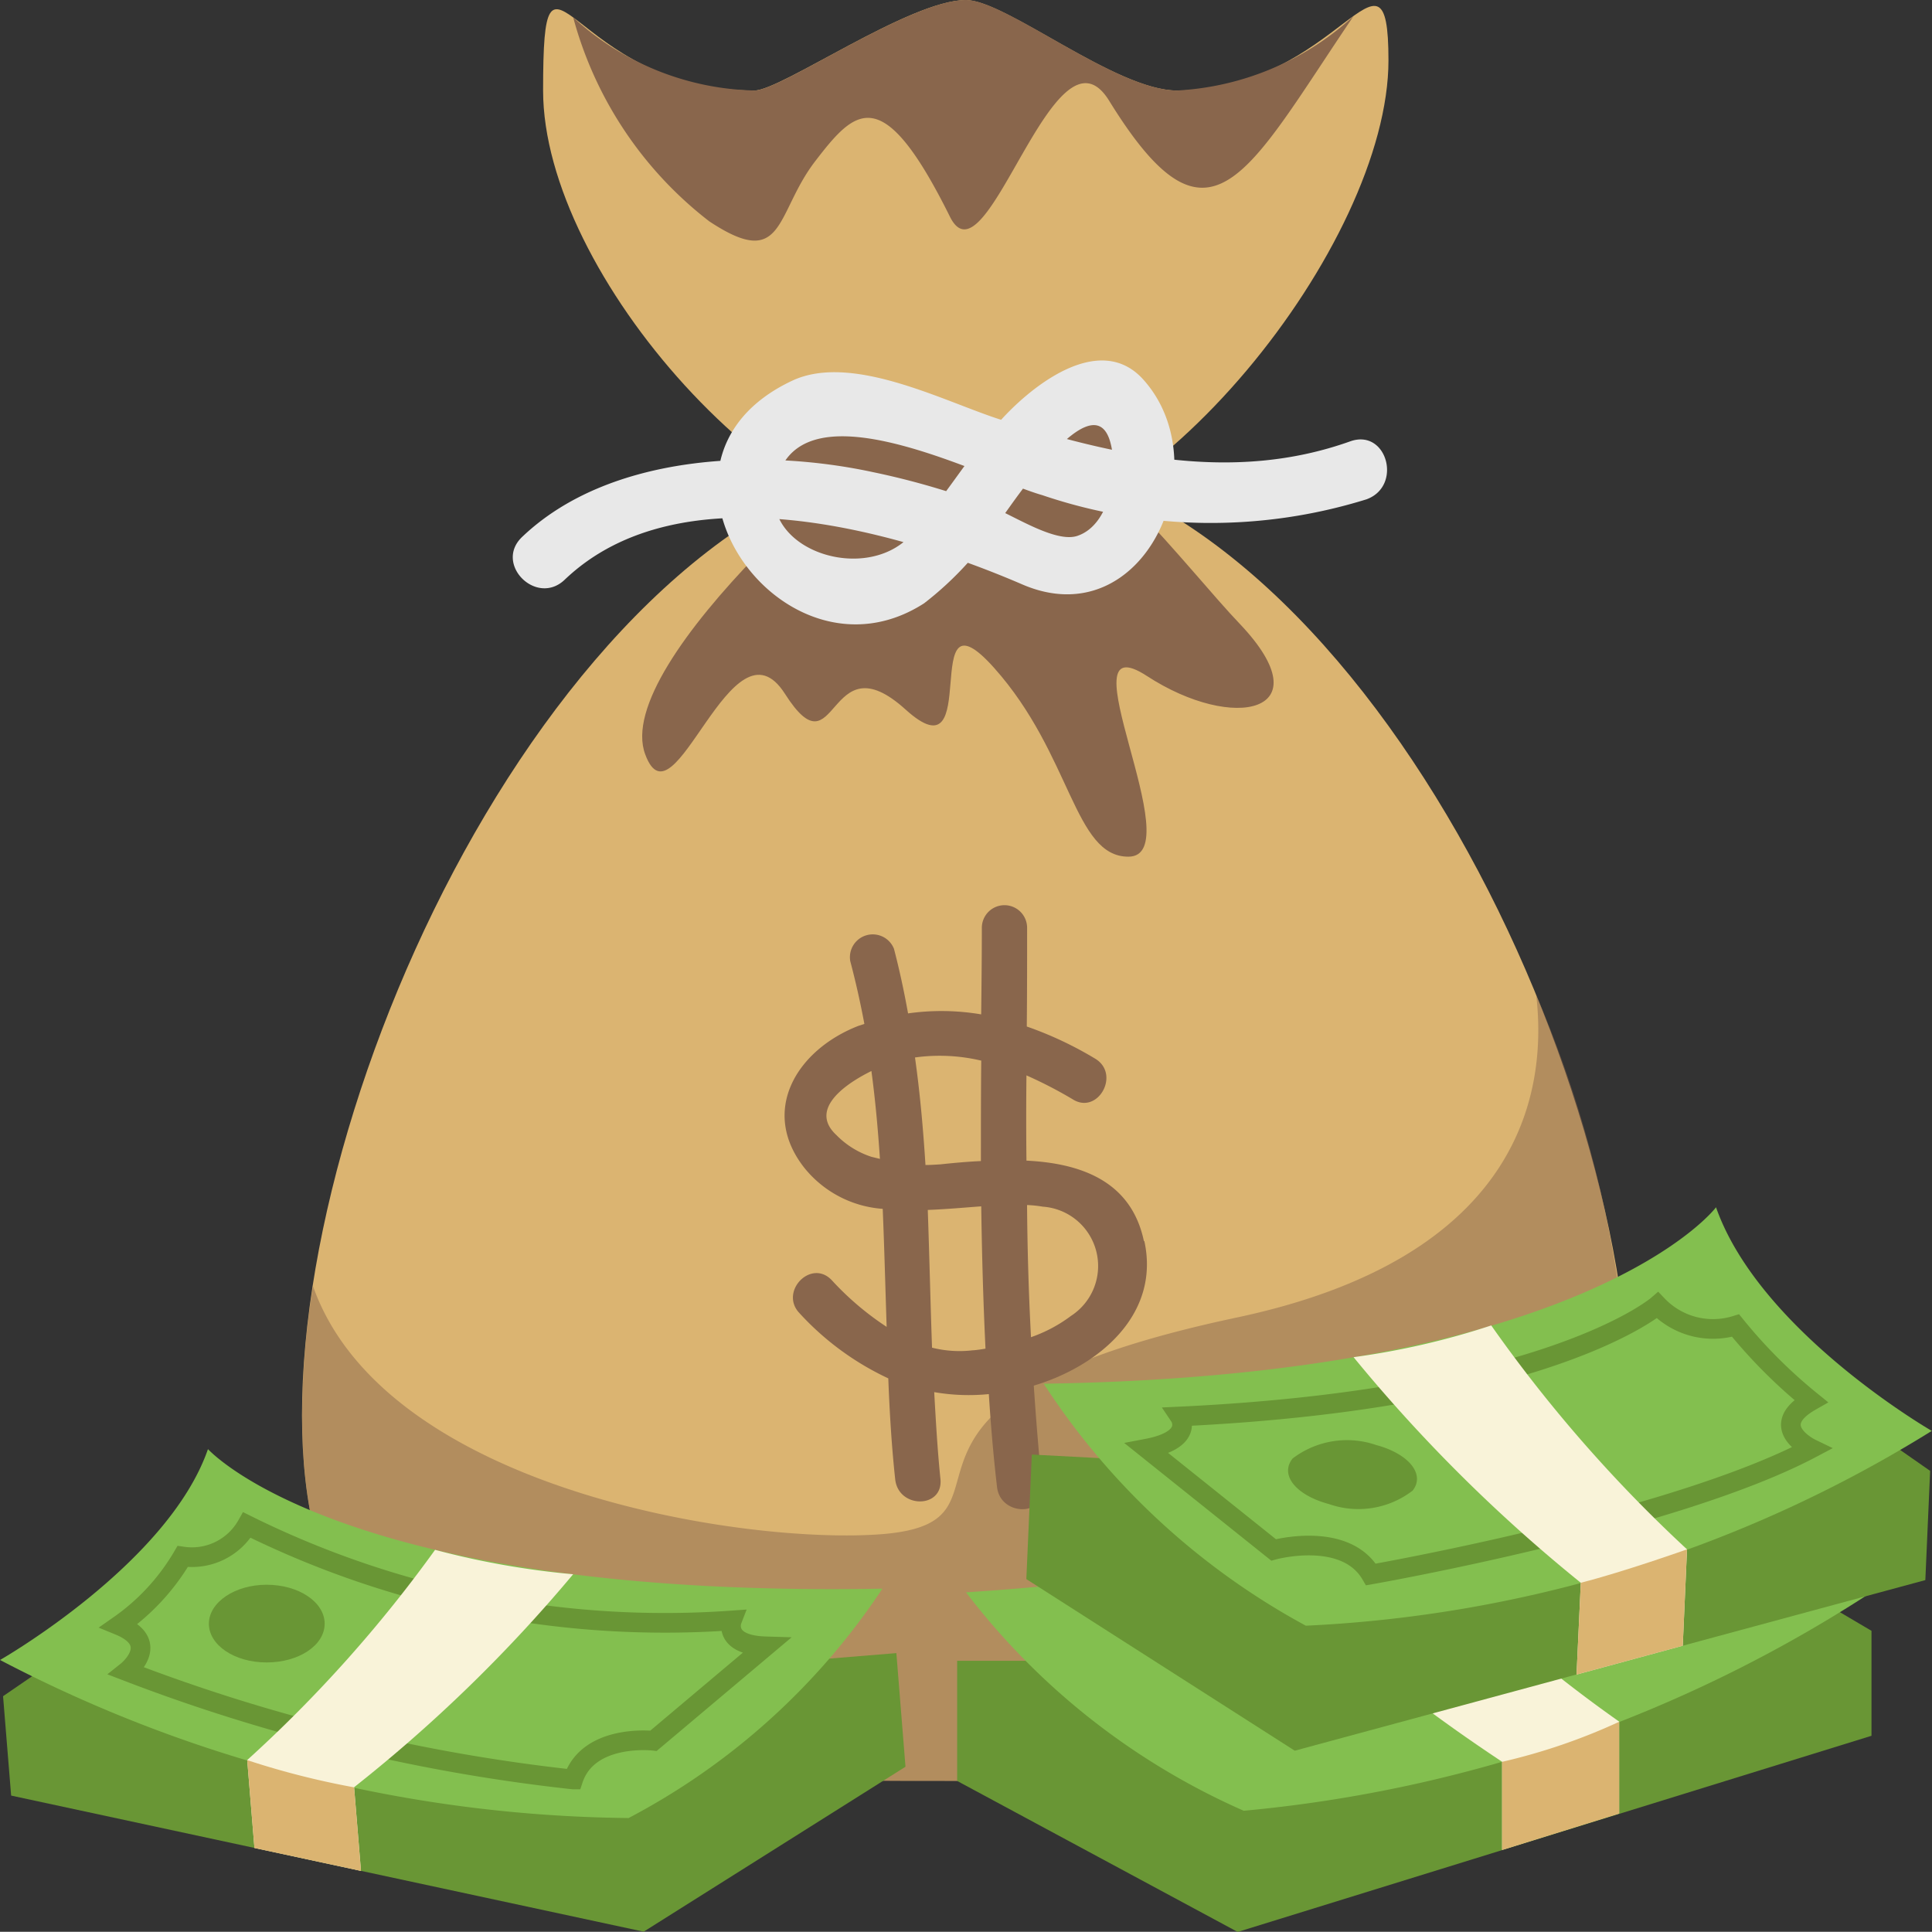
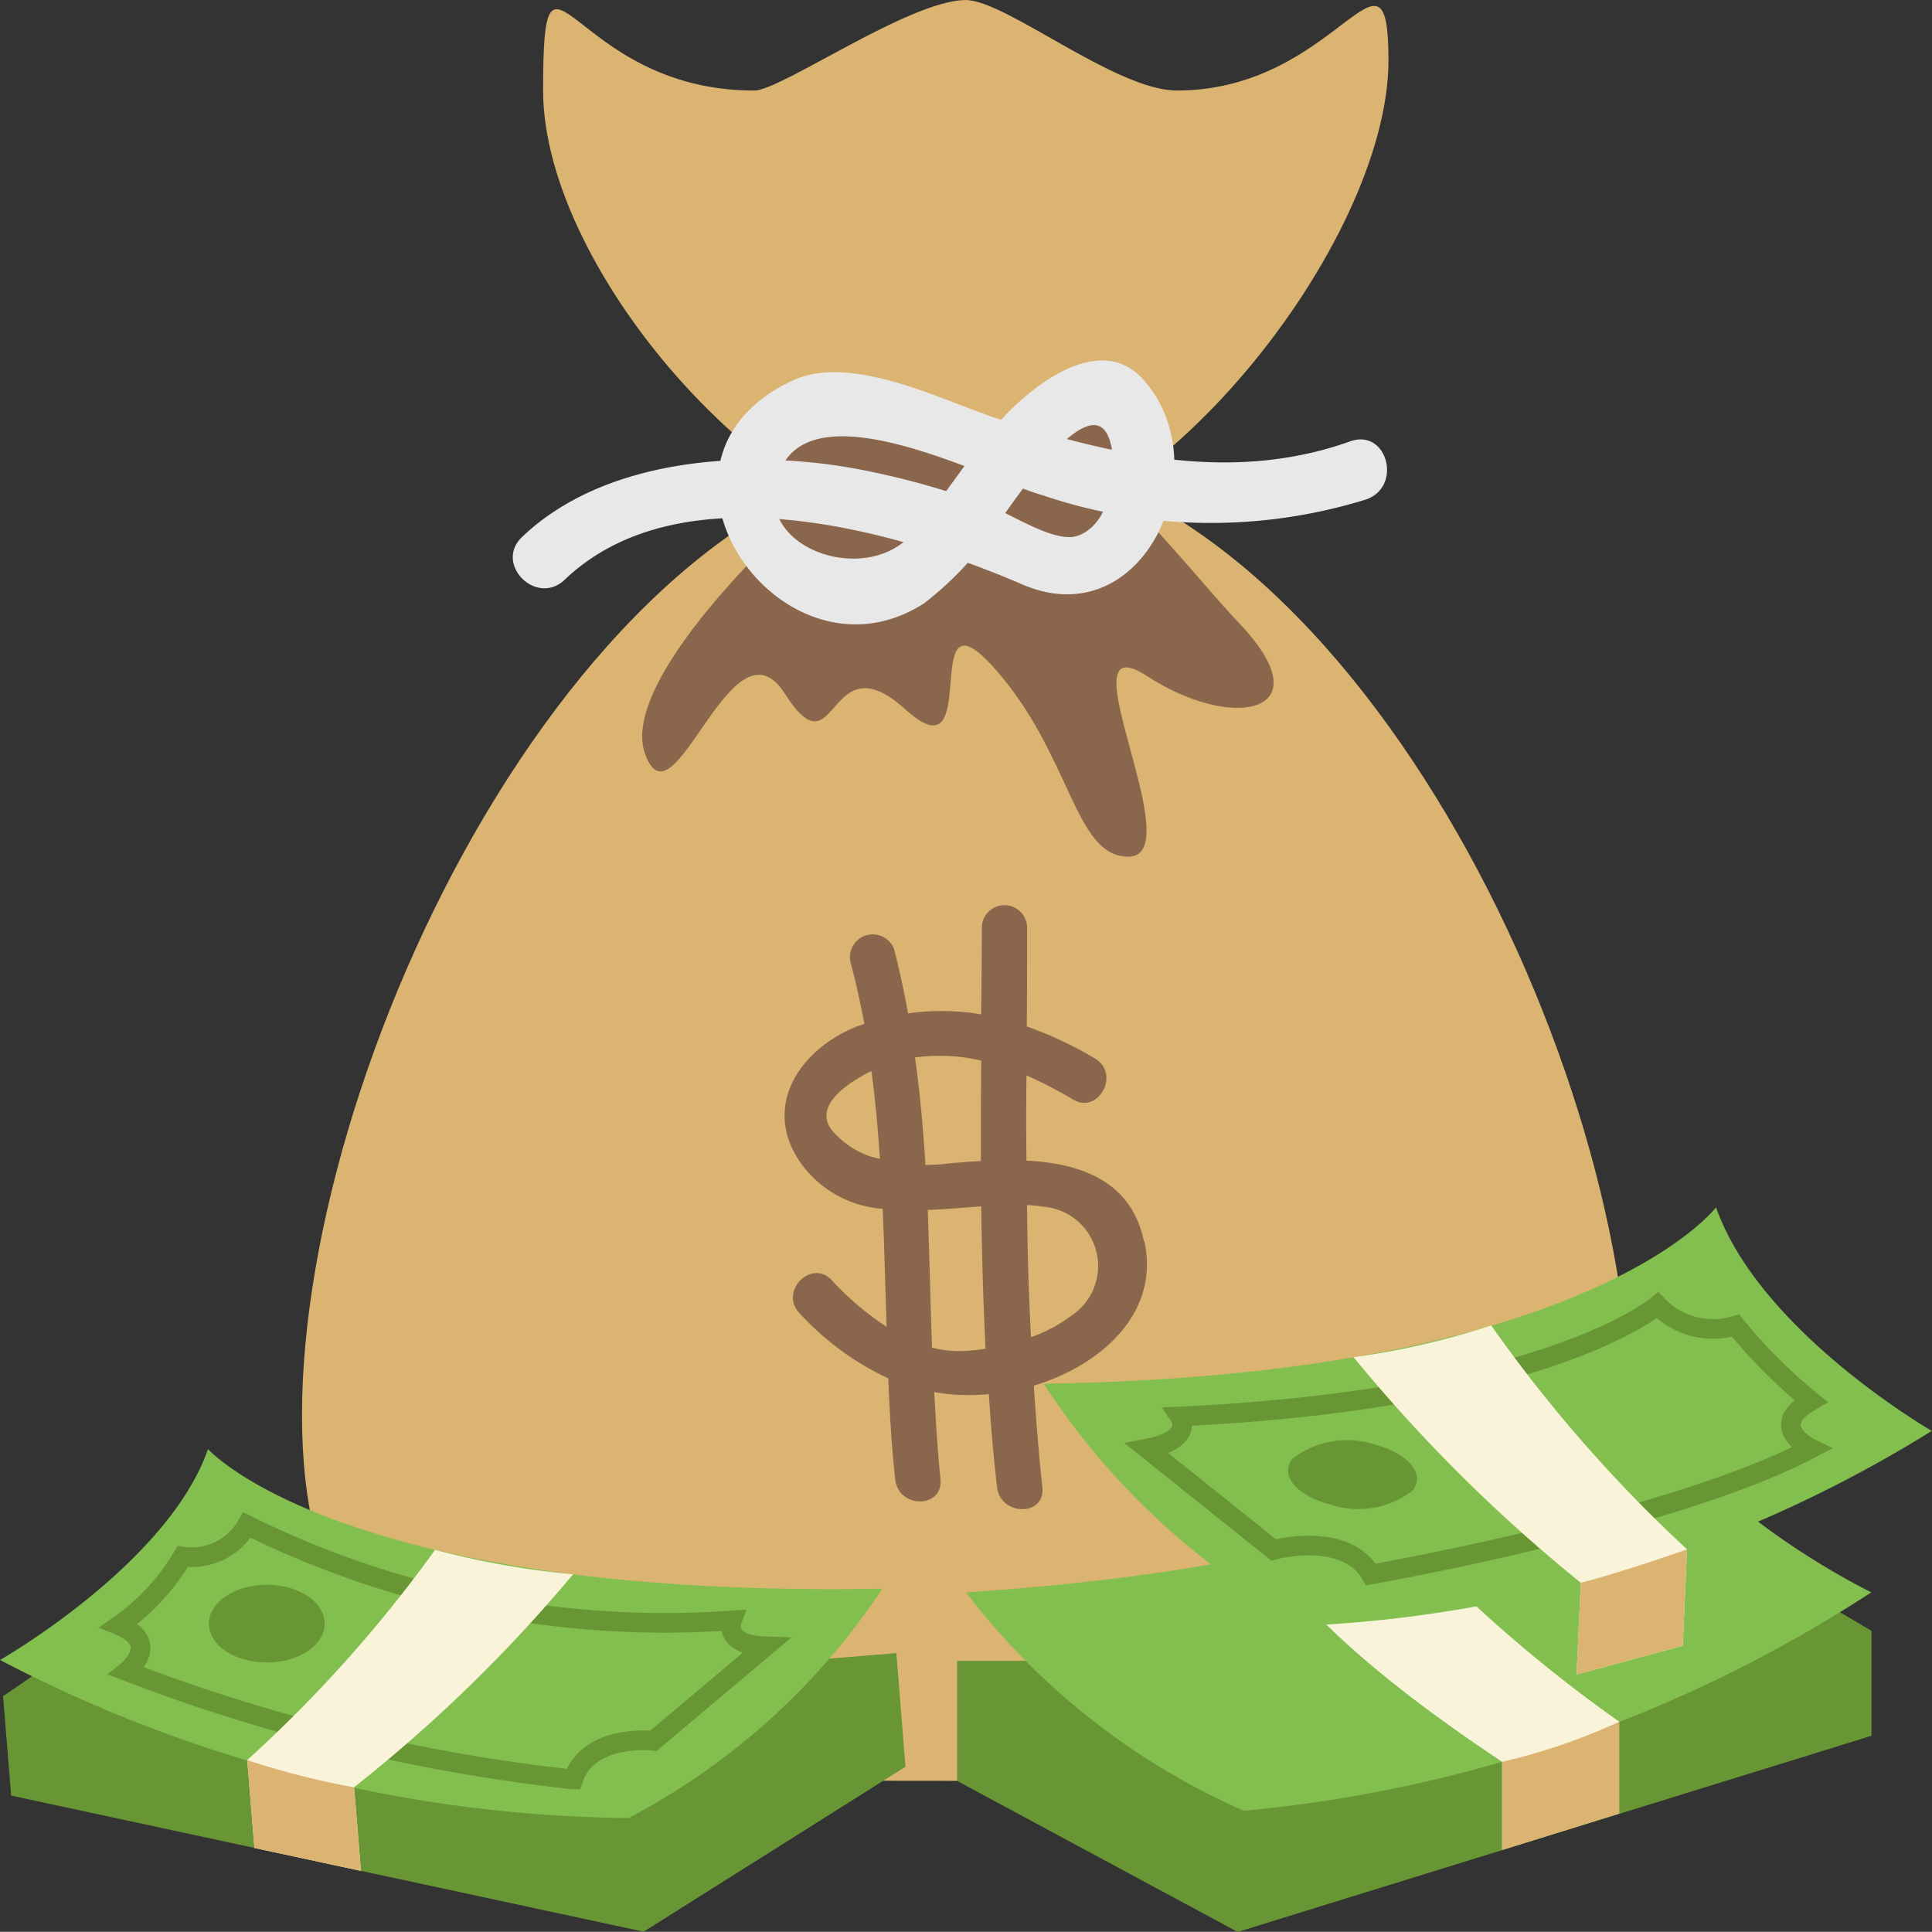
<svg xmlns="http://www.w3.org/2000/svg" width="35.378" height="35.374" viewBox="0 0 35.378 35.374">
  <rect x="0" y="0" width="35.378" height="35.374" fill="#333333" stroke="none" />
  <g id="Group_549" data-name="Group 549" transform="translate(-508 -638)">
    <g id="Group_545" data-name="Group 545" transform="translate(154.733 379.643)">
      <path id="Path_400" data-name="Path 400" d="M378.506,277.361c0,6.719-5.446,6.695-12.159,6.695s-12.159.024-12.159-6.695,5.44-17.623,12.159-17.623S378.506,270.648,378.506,277.361Z" transform="translate(4.609 6.911)" fill="#dbb471" />
      <g id="Group_544" data-name="Group 544" transform="translate(358.797 276.58)" opacity="0.5" style="isolation: isolate">
-         <path id="Path_401" data-name="Path 401" d="M378.506,269.084a21.276,21.276,0,0,0-1.717-7.692c.2,1.729-.234,4.785-5.47,5.9-7.457,1.579-3.608,3.729-6.5,3.969-2.492.2-9.108-.8-10.429-4.539a15.071,15.071,0,0,0-.2,2.366c0,6.719,5.44,6.695,12.159,6.695S378.506,275.8,378.506,269.084Z" transform="translate(-354.188 -261.392)" fill="#89664c" />
-       </g>
+         </g>
      <path id="Path_402" data-name="Path 402" d="M360.9,268.632a2.679,2.679,0,0,1-.733.39c-.042-.8-.066-1.609-.072-2.42a2.216,2.216,0,0,1,.288.03A1.089,1.089,0,0,1,360.9,268.632Zm-1.8.63a2.055,2.055,0,0,1-.745-.048c-.03-.841-.048-1.681-.078-2.522.324-.012.655-.042.979-.066.012.865.036,1.735.078,2.606C359.265,269.244,359.187,269.256,359.109,269.262Zm-1.855-3.543a1.586,1.586,0,0,1-.643-.4c-.516-.48.192-.949.643-1.171.072.535.12,1.069.156,1.609Zm2.011-1.759c-.006.612-.006,1.225-.006,1.837-.264.012-.516.036-.739.06-.1.006-.186.012-.276.012-.042-.661-.1-1.315-.192-1.969A3.3,3.3,0,0,1,359.265,263.96Zm2.978,3.3c-.234-1.111-1.177-1.423-2.15-1.471-.006-.522-.006-1.039,0-1.561a7.953,7.953,0,0,1,.847.438c.456.288.877-.45.42-.739a6.7,6.7,0,0,0-1.261-.594c.006-.6.006-1.207.006-1.807a.414.414,0,0,0-.829,0c0,.528-.006,1.057-.012,1.585a4.355,4.355,0,0,0-1.339-.018c-.072-.4-.156-.792-.258-1.183a.418.418,0,0,0-.8.228c.1.378.186.762.258,1.147l-.108.036c-1.129.438-1.813,1.555-.991,2.6a2.026,2.026,0,0,0,1.435.751c.03.72.048,1.441.072,2.161a5.318,5.318,0,0,1-1.009-.859c-.378-.39-.96.216-.588.607a5.164,5.164,0,0,0,1.627,1.195c.024.618.06,1.231.126,1.843.054.547.883.547.829,0-.054-.528-.084-1.057-.114-1.591a3.692,3.692,0,0,0,1,.036c.036.564.084,1.135.15,1.7.06.54.895.547.829,0-.066-.618-.114-1.237-.156-1.855C361.4,269.556,362.538,268.614,362.243,267.263Z" transform="translate(11.979 13.821)" fill="#89664c" />
      <path id="Path_403" data-name="Path 403" d="M357.441,265.966h-1.255v2.2l5.137,2.765,11.606-3.592v-1.922l-4.238-2.5Z" transform="translate(14.608 22.803)" fill="#699635" />
      <path id="Path_404" data-name="Path 404" d="M356.213,266.326a12.964,12.964,0,0,0,5.086,4,25.283,25.283,0,0,0,11.492-4s-3.285-1.585-4.191-3.735C368.6,262.591,366.36,265.671,356.213,266.326Z" transform="translate(14.743 21.189)" fill="#83bf4f" />
      <path id="Path_405" data-name="Path 405" d="M368.412,265.091l1.223-.1.167,2.081-4.794,3.02L353.425,267.6l-.148-1.82,3.938-2.7Z" transform="translate(0.046 23.637)" fill="#699635" />
      <path id="Path_406" data-name="Path 406" d="M369.425,265.334a12.6,12.6,0,0,1-4.647,4.2,25.321,25.321,0,0,1-11.51-2.894s3.08-1.759,3.807-3.861C357.074,262.77,359.487,265.514,369.425,265.334Z" transform="translate(0 22.114)" fill="#83bf4f" />
      <path id="Path_407" data-name="Path 407" d="M364.852,264.755s-.174.45.618.474l-2.053,1.729s-1.189-.138-1.471.709a32.622,32.622,0,0,1-8.172-1.981s.648-.516-.144-.841a4.011,4.011,0,0,0,1.165-1.261,1.156,1.156,0,0,0,1.177-.576A17.249,17.249,0,0,0,364.852,264.755Z" transform="translate(1.817 23.275)" fill="none" stroke="#699635" stroke-miterlimit="10" stroke-width="0.36" />
      <path id="Path_408" data-name="Path 408" d="M354.961,263.19c.589,0,1.063.318,1.063.714s-.474.709-1.063.709-1.057-.318-1.057-.709S354.378,263.19,354.961,263.19Z" transform="translate(3.188 24.186)" fill="#699635" />
      <path id="Path_409" data-name="Path 409" d="M359.989,263.528a27.161,27.161,0,0,1-4.011,3.9l.126,1.531-1.951-.42-.132-1.609a24.515,24.515,0,0,0,3.44-3.849A15.131,15.131,0,0,0,359.989,263.528Z" transform="translate(3.773 23.656)" fill="#f9f3d9" />
      <path id="Path_410" data-name="Path 410" d="M357.142,263.605s.51,1.309,4.239,3.783V269l2.143-.667v-1.681A25.542,25.542,0,0,1,359.376,263Z" transform="translate(19.392 23.23)" fill="#f9f3d9" />
-       <path id="Path_411" data-name="Path 411" d="M357.728,264.956l-1.231-.065-.1,2.281,4.915,3.142,11.547-3.124.088-2-4.042-2.819Z" transform="translate(15.664 20.101)" fill="#699635" />
      <path id="Path_412" data-name="Path 412" d="M356.45,265.269a13.24,13.24,0,0,0,4.8,4.431,23.776,23.776,0,0,0,11.462-3.567s-3.152-1.819-3.951-4.095C368.765,262.039,366.435,265.119,356.45,265.269Z" transform="translate(15.929 18.426)" fill="#83bf4f" />
      <path id="Path_413" data-name="Path 413" d="M357.365,264.373s.282.42-.6.588l2.318,1.855s1.309-.36,1.783.45c0,0,5.524-.967,8.058-2.306,0,0-.829-.4,0-.871a9.383,9.383,0,0,1-1.381-1.381,1.406,1.406,0,0,1-1.429-.372S364.132,264.055,357.365,264.373Z" transform="translate(17.505 19.922)" fill="none" stroke="#699635" stroke-miterlimit="10" stroke-width="0.36" />
      <path id="Path_414" data-name="Path 414" d="M359.476,263.66a1.628,1.628,0,0,1-1.531.246c-.607-.162-.907-.534-.666-.835a1.644,1.644,0,0,1,1.531-.246C359.415,262.988,359.71,263.366,359.476,263.66Z" transform="translate(19.658 21.993)" fill="#699635" />
      <path id="Path_415" data-name="Path 415" d="M357.395,262.976a28.635,28.635,0,0,0,4.161,4.131l-.078,1.681,1.945-.528.078-1.765a25.92,25.92,0,0,1-3.585-4.1A14.109,14.109,0,0,1,357.395,262.976Z" transform="translate(20.658 20.233)" fill="#f9f3d9" />
      <path id="Path_416" data-name="Path 416" d="M370.4,259.462c0,3.351-4.347,8.845-7.74,8.845s-7.74-4.942-7.74-8.292.474,0,3.867,0c.492,0,2.846-1.657,3.873-1.657.733,0,2.744,1.657,3.867,1.657C369.478,260.014,370.4,256.934,370.4,259.462Z" transform="translate(8.292 0)" fill="#dbb471" />
      <path id="Path_417" data-name="Path 417" d="M360.146,259.638c-.336.2-1.91.036-2.432.456-.642.522.288,1.681-.372,2.366-1.309,1.351-2.378,2.828-2.06,3.669.529,1.429,1.585-2.636,2.558-1.111s.756-1.027,2.209.288.2-2.354,1.621-.763S363.13,268,364.127,268c1.171.006-1.243-4.341.342-3.308s3.242.679,1.711-.943c-.48-.5-1.183-1.375-1.945-2.161-.288-.3-.03-1.693-.33-1.939-.306-.264-1.165.618-1.465.462-.637-.336-.426.282-1.435.462C360.272,260.7,360.836,259.224,360.146,259.638Z" transform="translate(9.801 6.044)" fill="#89664c" />
      <path id="Path_418" data-name="Path 418" d="M355.781,263.471c2.137-2.041,6.094-.9,8.376.084,2.246.973,3.627-2.18,2.222-3.747-.822-.919-2.132.18-2.678.816-.565.648-1,1.393-1.579,2.03-.895.979-3.068.168-2.372-1.243s3.759.222,4.774.51a9.606,9.606,0,0,0,5.938.078c.667-.24.378-1.3-.294-1.063-2.137.763-4.287.27-6.383-.39-1.033-.324-2.732-1.237-3.837-.72-3.158,1.483-.2,5.758,2.414,4.077a6.065,6.065,0,0,0,1.429-1.573c.252-.342,1.657-2.45,1.975-1.4.162.534.012,1.525-.589,1.735-.4.144-1.177-.372-1.567-.522a14.023,14.023,0,0,0-2.186-.643c-2.029-.438-4.815-.348-6.424,1.189C354.484,263.183,355.265,263.963,355.781,263.471Z" transform="translate(7.826 5.502)" fill="#e8e8e8" />
-       <path id="Path_419" data-name="Path 419" d="M369.305,258.651a5.187,5.187,0,0,1-3.23,1.363c-1.123,0-3.134-1.657-3.867-1.657-1.027,0-3.381,1.657-3.873,1.657a5.062,5.062,0,0,1-3.32-1.339,7.016,7.016,0,0,0,2.492,3.735c1.387.919,1.2-.138,1.939-1.1s1.231-1.477,2.468,1.015c.672,1.357,1.915-3.753,2.918-2.119C366.675,263.19,367.33,261.569,369.305,258.651Z" transform="translate(8.748 0)" fill="#89664c" />
      <path id="Path_420" data-name="Path 420" d="M358.153,263.694l-.078,1.681,1.945-.528.078-1.765S358.952,263.49,358.153,263.694Z" transform="translate(24.061 23.646)" fill="#dbb471" />
      <path id="Path_421" data-name="Path 421" d="M357.848,264.341v1.615l2.143-.667v-1.681A11.005,11.005,0,0,1,357.848,264.341Z" transform="translate(22.925 26.278)" fill="#dbb471" />
      <path id="Path_422" data-name="Path 422" d="M355.978,264.223l.126,1.531-1.951-.42-.132-1.609A14.758,14.758,0,0,0,355.978,264.223Z" transform="translate(3.773 26.863)" fill="#dbb471" />
    </g>
  </g>
</svg>